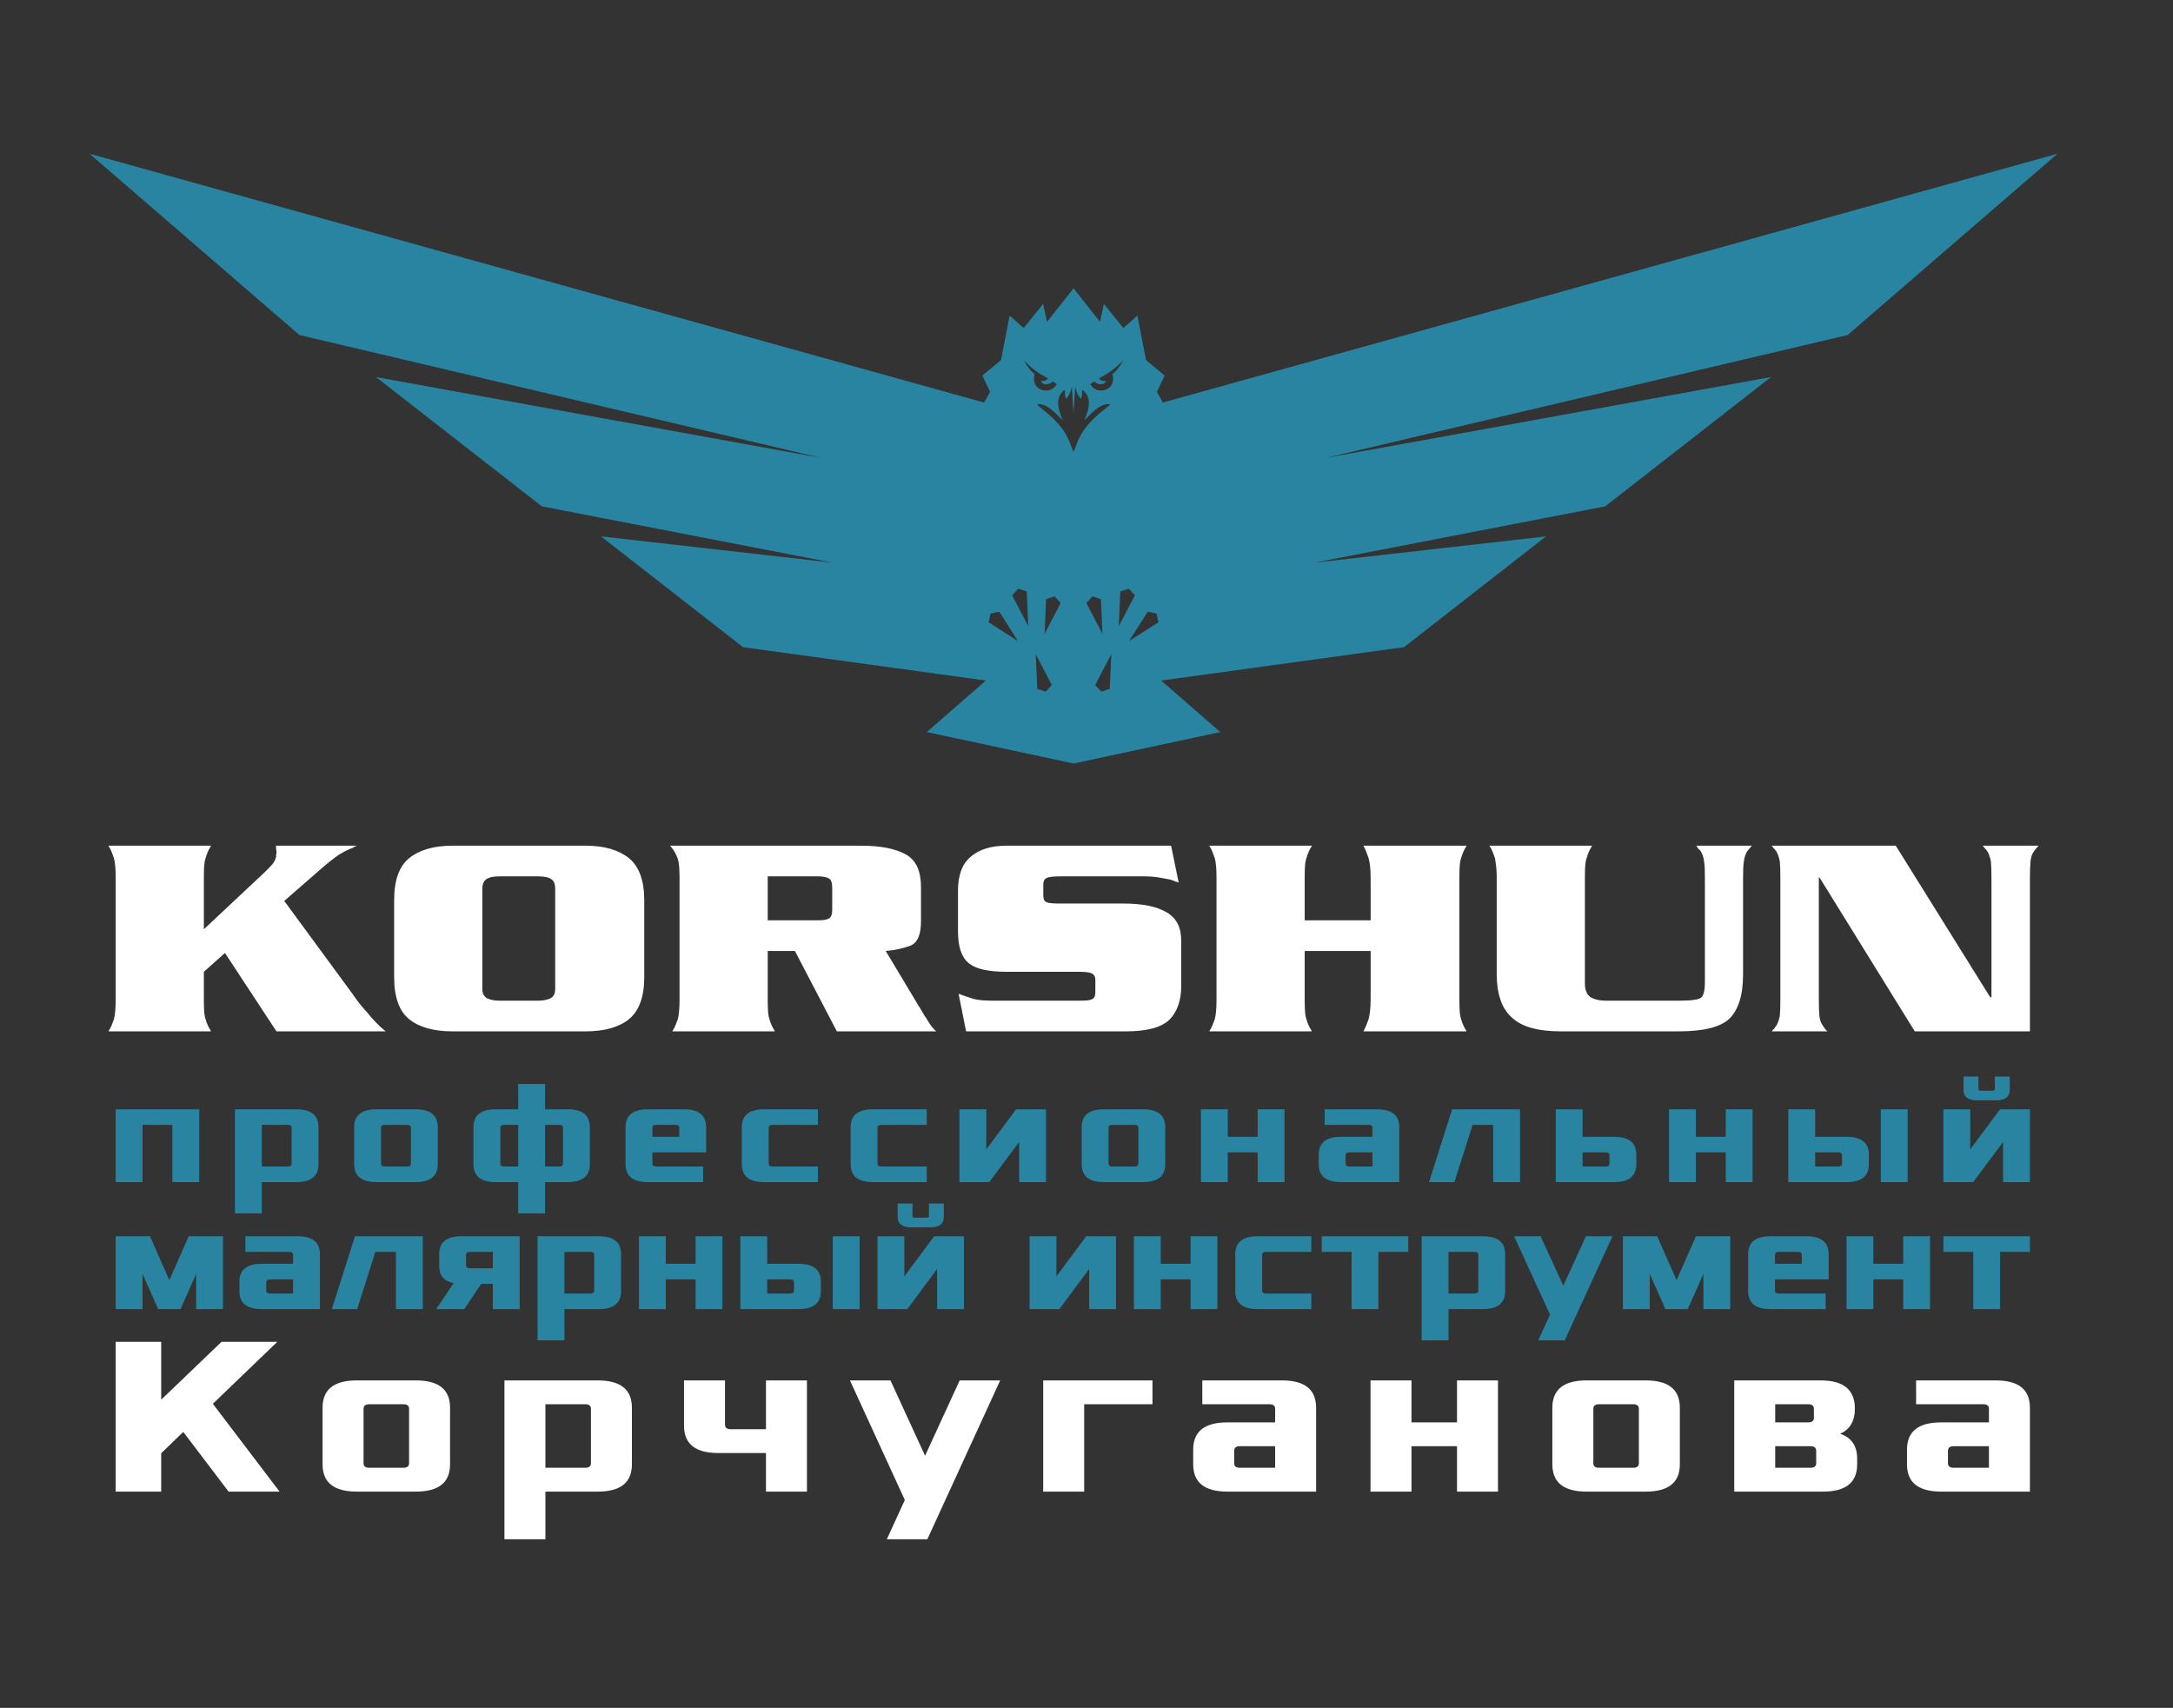
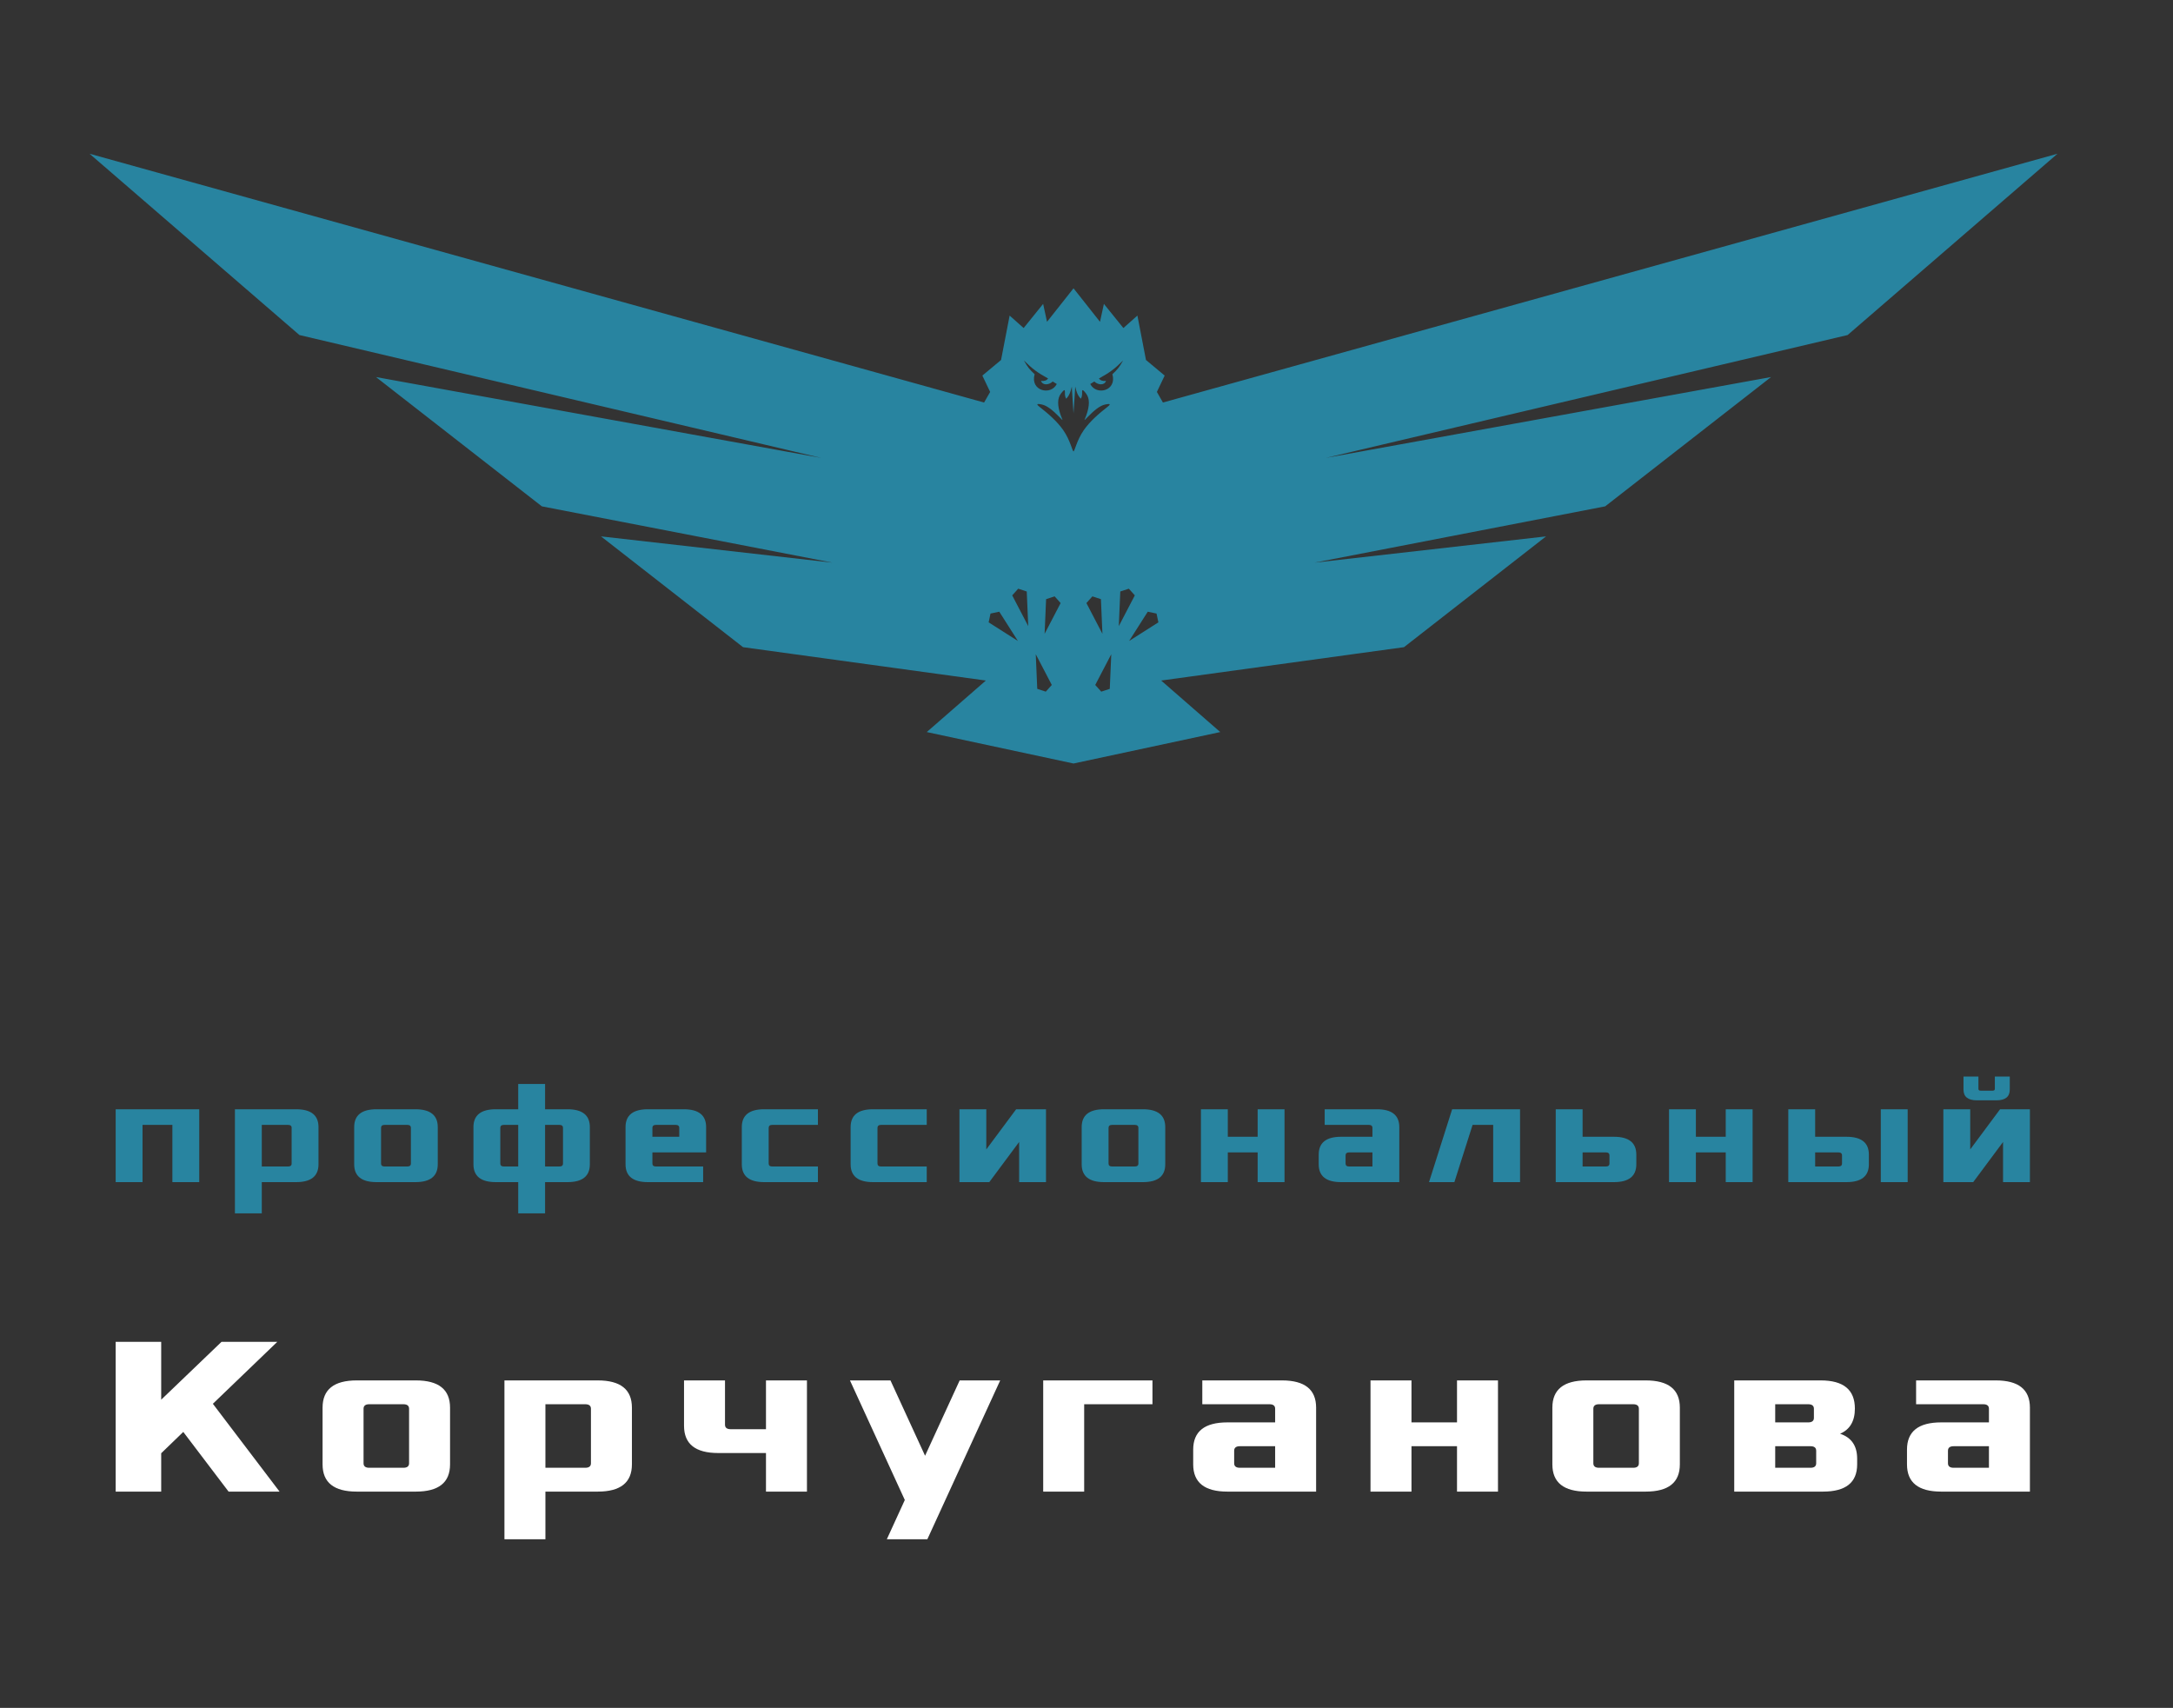
<svg xmlns="http://www.w3.org/2000/svg" width="626" height="492" viewBox="0 0 626 492" fill="none">
  <rect x="0" y="0" width="626" height="492" fill="#333333" stroke="none" />
-   <path fill-rule="evenodd" clip-rule="evenodd" d="M551.627 297.107L550.628 295.525L524.22 252.873L524.137 252.791H523.971V287.528C523.971 288.695 523.984 289.707 524.012 290.568C524.04 291.428 524.083 292.137 524.137 292.693C524.193 293.248 524.304 293.761 524.471 294.233C524.637 294.705 524.887 295.164 525.22 295.608C525.276 295.664 525.304 295.704 525.304 295.733C525.304 295.76 525.331 295.803 525.387 295.859C525.441 295.913 525.497 295.981 525.553 296.067C525.608 296.149 525.664 296.247 525.72 296.359C525.831 296.469 525.941 296.593 526.053 296.732C526.164 296.871 526.304 296.996 526.469 297.107H510.392C510.448 297.052 510.504 296.996 510.559 296.94C510.615 296.885 510.671 296.803 510.725 296.692C510.781 296.636 510.836 296.58 510.892 296.524C510.948 296.469 511.003 296.413 511.059 296.359C511.115 296.303 511.169 296.247 511.225 296.192C511.281 296.136 511.336 296.052 511.392 295.941C511.392 295.885 511.419 295.831 511.475 295.775C511.531 295.719 511.585 295.664 511.641 295.608C511.919 295.164 512.141 294.705 512.308 294.233C512.475 293.761 512.613 293.248 512.725 292.693C512.78 292.137 512.821 291.428 512.851 290.568C512.877 289.707 512.892 288.695 512.892 287.528V253.207C512.892 252.04 512.877 251.041 512.851 250.208C512.821 249.375 512.78 248.681 512.725 248.127C512.613 247.571 512.475 247.043 512.308 246.543C512.141 246.043 511.919 245.572 511.641 245.128C511.585 245.072 511.531 245.016 511.475 244.961C511.419 244.905 511.392 244.849 511.392 244.795C511.336 244.739 511.281 244.683 511.225 244.628C511.169 244.572 511.115 244.516 511.059 244.461C511.003 244.405 510.948 244.349 510.892 244.295C510.836 244.239 510.781 244.155 510.725 244.044C510.671 243.988 510.615 243.92 510.559 243.836C510.504 243.753 510.448 243.684 510.392 243.628H546.129L546.712 244.544L573.285 287.195L573.368 287.277H573.701V253.207C573.701 252.04 573.688 251.041 573.66 250.208C573.633 249.375 573.591 248.681 573.535 248.127C573.424 247.571 573.285 247.043 573.119 246.543C572.952 246.043 572.731 245.572 572.452 245.128C572.397 245.072 572.341 245.016 572.285 244.961C572.231 244.905 572.201 244.849 572.201 244.795C572.147 244.739 572.091 244.683 572.035 244.628C571.98 244.572 571.924 244.516 571.869 244.461C571.813 244.405 571.757 244.349 571.703 244.295C571.647 244.239 571.591 244.155 571.535 244.044C571.48 243.988 571.424 243.92 571.368 243.836C571.313 243.753 571.257 243.684 571.201 243.628H587.28C587.113 243.795 586.975 243.947 586.863 244.087C586.752 244.225 586.64 244.349 586.529 244.461C586.473 244.516 586.419 244.587 586.363 244.669C586.307 244.753 586.252 244.849 586.196 244.961C586.14 244.961 586.113 244.975 586.113 245.003C586.113 245.031 586.085 245.072 586.029 245.128C585.696 245.572 585.447 246.043 585.281 246.543C585.115 247.043 585.003 247.571 584.948 248.127C584.892 248.681 584.851 249.375 584.823 250.208C584.795 251.041 584.78 252.04 584.78 253.207V254.373V297.025V297.107H551.627ZM462.911 288.277H483.569C485.347 288.277 486.761 288.208 487.817 288.069C488.872 287.929 489.593 287.723 489.983 287.444C490.372 287.167 490.664 286.653 490.859 285.904C491.052 285.153 491.149 284.168 491.149 282.945V253.207C491.149 252.04 491.136 251.041 491.108 250.208C491.08 249.375 491.011 248.681 490.9 248.127C490.844 247.571 490.733 247.043 490.567 246.543C490.4 246.043 490.179 245.572 489.9 245.128C489.844 245.072 489.789 245.016 489.733 244.961C489.677 244.905 489.623 244.849 489.567 244.795C489.512 244.739 489.456 244.683 489.4 244.628C489.345 244.572 489.289 244.516 489.233 244.461C489.179 244.405 489.123 244.349 489.067 244.295C489.012 244.239 488.983 244.155 488.983 244.044C488.928 243.988 488.872 243.92 488.816 243.836C488.761 243.753 488.705 243.684 488.649 243.628H504.644C504.533 243.795 504.421 243.947 504.311 244.087C504.2 244.225 504.088 244.349 503.977 244.461C503.921 244.516 503.865 244.572 503.811 244.628C503.755 244.683 503.728 244.739 503.728 244.795C503.672 244.849 503.617 244.905 503.561 244.961C503.505 245.016 503.451 245.072 503.395 245.128C503.117 245.572 502.895 246.043 502.728 246.543C502.561 247.043 502.451 247.571 502.395 248.127C502.284 248.681 502.215 249.375 502.188 250.208C502.159 251.041 502.145 252.04 502.145 253.207V280.613C502.145 283.668 501.812 286.251 501.145 288.361C500.479 290.472 499.508 292.165 498.231 293.441C496.953 294.664 495.092 295.581 492.648 296.192C490.204 296.803 487.179 297.107 483.569 297.107H449.583C446.305 297.107 443.487 296.773 441.127 296.108C438.767 295.441 436.864 294.415 435.42 293.025C433.976 291.693 432.908 289.985 432.213 287.903C431.52 285.82 431.172 283.391 431.172 280.613V252.791C431.172 251.515 431.117 250.417 431.005 249.5C430.895 248.585 430.784 247.82 430.672 247.209C430.451 246.599 430.228 246.001 430.005 245.42C429.784 244.836 429.507 244.295 429.173 243.795C429.173 243.795 429.173 243.767 429.173 243.711C429.117 243.711 429.089 243.711 429.089 243.711C429.089 243.711 429.089 243.684 429.089 243.628H458.661C458.607 243.684 458.579 243.711 458.579 243.711C458.579 243.767 458.579 243.795 458.579 243.795C458.247 244.295 457.953 244.836 457.704 245.42C457.455 246.001 457.247 246.599 457.08 247.209C456.857 247.82 456.717 248.585 456.663 249.5C456.607 250.417 456.58 251.515 456.58 252.791V283.279C456.58 284.168 456.691 284.919 456.913 285.529C457.135 286.14 457.496 286.667 457.996 287.111C458.551 287.5 459.231 287.792 460.036 287.985C460.841 288.18 461.8 288.277 462.911 288.277ZM375.86 265.12H394.853V252.791C394.853 251.515 394.797 250.417 394.687 249.5C394.575 248.585 394.436 247.82 394.269 247.209C394.047 246.599 393.825 246.001 393.603 245.42C393.38 244.836 393.131 244.295 392.853 243.795C392.853 243.795 392.853 243.767 392.853 243.711C392.799 243.711 392.769 243.711 392.769 243.711C392.769 243.711 392.769 243.684 392.769 243.628H422.509C422.453 243.684 422.425 243.711 422.425 243.711C422.425 243.767 422.425 243.795 422.425 243.795C422.092 244.295 421.8 244.836 421.551 245.42C421.301 246.001 421.092 246.599 420.925 247.209C420.703 247.82 420.565 248.585 420.509 249.5C420.455 250.417 420.425 251.515 420.425 252.791V287.944C420.425 289.165 420.455 290.263 420.509 291.235C420.565 292.207 420.703 292.997 420.925 293.608C421.092 294.219 421.301 294.803 421.551 295.359C421.8 295.913 422.092 296.441 422.425 296.94C422.425 296.996 422.425 297.037 422.425 297.065C422.425 297.093 422.425 297.107 422.425 297.107C422.425 297.107 422.453 297.107 422.509 297.107H392.769C392.769 297.107 392.799 297.08 392.853 297.025C392.853 297.025 392.853 297.009 392.853 296.981C392.853 296.955 392.853 296.94 392.853 296.94C393.131 296.441 393.38 295.913 393.603 295.359C393.825 294.803 394.047 294.219 394.269 293.608C394.436 292.997 394.575 292.207 394.687 291.235C394.797 290.263 394.853 289.165 394.853 287.944V273.949H375.86V287.944C375.86 289.165 375.888 290.263 375.943 291.235C375.999 292.207 376.139 292.997 376.36 293.608C376.527 294.219 376.735 294.803 376.984 295.359C377.235 295.913 377.527 296.441 377.859 296.94C377.859 296.996 377.859 297.037 377.859 297.065C377.859 297.093 377.859 297.107 377.859 297.107C377.859 297.107 377.887 297.107 377.943 297.107H348.369C348.369 297.107 348.397 297.08 348.453 297.025C348.453 297.025 348.453 297.009 348.453 296.981C348.453 296.955 348.453 296.94 348.453 296.94C348.787 296.441 349.064 295.913 349.287 295.359C349.509 294.803 349.731 294.219 349.953 293.608C350.12 292.997 350.245 292.207 350.327 291.235C350.412 290.263 350.453 289.165 350.453 287.944V252.791C350.453 251.515 350.412 250.417 350.327 249.5C350.245 248.585 350.12 247.82 349.953 247.209C349.731 246.599 349.509 246.001 349.287 245.42C349.064 244.836 348.787 244.295 348.453 243.795C348.453 243.795 348.453 243.767 348.453 243.711C348.397 243.711 348.369 243.711 348.369 243.711C348.369 243.711 348.369 243.684 348.369 243.628H377.943C377.887 243.684 377.859 243.711 377.859 243.711C377.859 243.767 377.859 243.795 377.859 243.795C377.527 244.295 377.235 244.836 376.984 245.42C376.735 246.001 376.527 246.599 376.36 247.209C376.139 247.82 375.999 248.585 375.943 249.5C375.888 250.417 375.86 251.515 375.86 252.791V265.12ZM337.373 243.628L339.54 254.207C339.429 254.207 339.332 254.193 339.249 254.165C339.165 254.139 339.096 254.096 339.04 254.04C338.929 254.04 338.832 254.027 338.749 253.999C338.665 253.972 338.569 253.929 338.457 253.873C338.347 253.819 338.249 253.776 338.165 253.749C338.083 253.721 337.985 253.68 337.873 253.624C337.817 253.624 337.749 253.609 337.665 253.583C337.583 253.555 337.485 253.513 337.373 253.457C337.207 253.403 337.028 253.36 336.833 253.332C336.639 253.305 336.429 253.263 336.208 253.207C335.819 253.152 335.444 253.083 335.084 252.999C334.723 252.916 334.319 252.847 333.875 252.791C333.264 252.68 332.584 252.596 331.835 252.54C331.084 252.485 330.239 252.457 329.295 252.457H305.387C304.443 252.457 303.624 252.499 302.929 252.583C302.235 252.665 301.749 252.791 301.472 252.957C301.139 253.124 300.903 253.36 300.763 253.665C300.624 253.972 300.555 254.347 300.555 254.791V257.956C300.555 258.456 300.624 258.872 300.763 259.204C300.903 259.537 301.139 259.76 301.472 259.871C301.749 260.037 302.235 260.149 302.929 260.204C303.624 260.26 304.443 260.288 305.387 260.288H323.631C326.351 260.288 328.739 260.496 330.795 260.913C332.848 261.329 334.597 261.955 336.041 262.787C337.485 263.62 338.555 264.716 339.249 266.077C339.943 267.437 340.291 269.089 340.291 271.033V284.029C340.291 286.14 339.997 288.013 339.416 289.651C338.832 291.291 337.985 292.664 336.875 293.775C335.708 294.885 334.084 295.719 332.001 296.275C329.919 296.829 327.377 297.107 324.379 297.107H278.313L276.148 286.279C276.759 286.5 277.412 286.736 278.105 286.985C278.8 287.236 279.507 287.472 280.229 287.695C280.951 287.917 281.812 288.069 282.812 288.152C283.811 288.236 284.921 288.277 286.143 288.277H310.717C311.717 288.277 312.536 288.251 313.175 288.195C313.813 288.139 314.272 288.028 314.549 287.861C314.883 287.751 315.133 287.528 315.3 287.195C315.467 286.861 315.549 286.444 315.549 285.945V282.28C315.549 281.836 315.467 281.461 315.3 281.155C315.133 280.849 314.883 280.613 314.549 280.447C314.272 280.28 313.813 280.155 313.175 280.072C312.536 279.988 311.717 279.948 310.717 279.948H289.976C287.421 279.948 285.241 279.753 283.436 279.364C281.632 278.976 280.201 278.365 279.147 277.532C278.091 276.699 277.3 275.519 276.772 273.991C276.245 272.464 275.981 270.589 275.981 268.368V256.456C275.981 254.347 276.273 252.485 276.856 250.875C277.439 249.264 278.341 247.931 279.563 246.876C280.84 245.765 282.339 244.947 284.061 244.42C285.783 243.891 287.755 243.628 289.976 243.628H337.373ZM221.168 252.457V265.12H235.58C236.357 265.12 237.009 265.079 237.537 264.995C238.064 264.912 238.468 264.787 238.745 264.62C239.079 264.453 239.328 264.161 239.495 263.745C239.661 263.328 239.745 262.787 239.745 262.121V255.624C239.745 254.957 239.661 254.401 239.495 253.957C239.328 253.513 239.079 253.207 238.745 253.04C238.468 252.873 238.064 252.736 237.537 252.624C237.009 252.513 236.357 252.457 235.58 252.457H221.168ZM228.999 273.949H221.168V287.944C221.168 289.165 221.196 290.263 221.251 291.235C221.307 292.207 221.445 292.997 221.668 293.608C221.835 294.219 222.043 294.803 222.293 295.359C222.543 295.913 222.833 296.441 223.167 296.94C223.167 296.996 223.167 297.037 223.167 297.065C223.167 297.093 223.167 297.107 223.167 297.107C223.167 297.107 223.195 297.107 223.251 297.107H193.679C193.679 297.107 193.707 297.08 193.761 297.025C193.761 297.025 193.761 297.009 193.761 296.981C193.761 296.955 193.761 296.94 193.761 296.94C194.095 296.441 194.373 295.913 194.595 295.359C194.817 294.803 195.04 294.219 195.261 293.608C195.428 292.997 195.553 292.207 195.636 291.235C195.72 290.263 195.761 289.165 195.761 287.944V252.791C195.761 251.515 195.72 250.417 195.636 249.5C195.553 248.585 195.4 247.82 195.179 247.209C194.956 246.599 194.679 246.001 194.345 245.42C194.012 244.836 193.623 244.295 193.179 243.795C193.179 243.795 193.179 243.767 193.179 243.711C193.123 243.711 193.095 243.711 193.095 243.711C193.095 243.711 193.095 243.684 193.095 243.628H194.595H247.908H248.075C251.019 243.628 253.559 243.851 255.696 244.295C257.835 244.739 259.625 245.376 261.069 246.209C262.513 247.043 263.583 248.237 264.277 249.792C264.971 251.347 265.319 253.263 265.319 255.539V265.369C265.319 267.312 265.068 268.868 264.568 270.033C264.068 271.2 263.291 272.005 262.236 272.451C261.181 272.839 260.071 273.157 258.904 273.408C257.737 273.657 256.488 273.839 255.155 273.949L264.152 288.944C264.263 289.165 264.375 289.373 264.485 289.569C264.596 289.763 264.735 289.943 264.901 290.109C265.013 290.332 265.124 290.54 265.235 290.735C265.345 290.929 265.457 291.109 265.568 291.276C265.791 291.665 265.999 292.027 266.193 292.36C266.388 292.693 266.596 292.997 266.817 293.276C267.04 293.664 267.261 294.039 267.484 294.4C267.705 294.76 267.928 295.08 268.151 295.359C268.372 295.692 268.608 295.997 268.859 296.275C269.108 296.552 269.4 296.829 269.733 297.107H241.077L228.999 273.949ZM138.949 256.039V284.863C138.949 285.529 139.06 286.071 139.283 286.487C139.504 286.903 139.809 287.251 140.199 287.528C140.643 287.751 141.171 287.929 141.781 288.069C142.392 288.208 143.115 288.277 143.947 288.277H154.944C155.776 288.277 156.512 288.208 157.151 288.069C157.789 287.929 158.303 287.751 158.692 287.528C159.136 287.251 159.456 286.903 159.649 286.487C159.844 286.071 159.941 285.529 159.941 284.863V256.039C159.941 255.373 159.844 254.791 159.649 254.291C159.456 253.791 159.136 253.429 158.692 253.207C158.303 252.929 157.789 252.736 157.151 252.624C156.512 252.513 155.776 252.457 154.944 252.457H143.947C143.115 252.457 142.392 252.513 141.781 252.624C141.171 252.736 140.643 252.929 140.199 253.207C139.809 253.429 139.504 253.791 139.283 254.291C139.06 254.791 138.949 255.373 138.949 256.039ZM113.543 281.447V259.455C113.543 256.512 113.903 254.027 114.625 252C115.347 249.973 116.431 248.376 117.873 247.209C119.317 246.043 121.081 245.155 123.164 244.544C125.247 243.933 127.648 243.628 130.369 243.628H168.688C171.409 243.628 173.811 243.933 175.893 244.544C177.976 245.155 179.74 246.043 181.183 247.209C182.627 248.376 183.724 249.973 184.473 252C185.223 254.027 185.599 256.512 185.599 259.455V281.447C185.599 284.335 185.223 286.792 184.473 288.819C183.724 290.847 182.627 292.443 181.183 293.608C179.74 294.775 177.976 295.649 175.893 296.233C173.811 296.815 171.409 297.107 168.688 297.107H130.369C127.648 297.107 125.247 296.815 123.164 296.233C121.081 295.649 119.317 294.775 117.873 293.608C116.431 292.443 115.347 290.847 114.625 288.819C113.903 286.792 113.543 284.335 113.543 281.447ZM81.888 259.537L101.463 286.196C101.741 286.584 102.032 287 102.337 287.444C102.643 287.889 102.991 288.361 103.379 288.861C103.545 289.083 103.74 289.319 103.963 289.569C104.184 289.819 104.379 290.055 104.545 290.276C104.768 290.553 104.989 290.805 105.212 291.027C105.435 291.249 105.656 291.499 105.879 291.776C106.267 292.276 106.669 292.761 107.085 293.235C107.503 293.705 107.933 294.164 108.377 294.608C108.655 294.885 108.947 295.177 109.252 295.483C109.557 295.788 109.877 296.08 110.209 296.359C110.376 296.469 110.528 296.593 110.668 296.732C110.807 296.871 110.96 296.996 111.127 297.107H79.639L64.811 274.533L58.729 279.948V287.944C58.729 289.165 58.757 290.263 58.812 291.235C58.868 292.207 59.007 292.997 59.229 293.608C59.396 294.219 59.604 294.803 59.855 295.359C60.104 295.913 60.395 296.441 60.728 296.94C60.728 296.996 60.728 297.037 60.728 297.065C60.728 297.093 60.728 297.107 60.728 297.107C60.728 297.107 60.756 297.107 60.812 297.107H31.24C31.24 297.107 31.268 297.08 31.323 297.025C31.323 297.025 31.323 297.009 31.323 296.981C31.323 296.955 31.323 296.94 31.323 296.94C31.656 296.441 31.935 295.913 32.156 295.359C32.379 294.803 32.601 294.219 32.823 293.608C32.989 292.997 33.115 292.207 33.197 291.235C33.281 290.263 33.323 289.165 33.323 287.944V252.791C33.323 251.515 33.281 250.417 33.197 249.5C33.115 248.585 32.989 247.82 32.823 247.209C32.601 246.599 32.379 246.001 32.156 245.42C31.935 244.836 31.656 244.295 31.323 243.795C31.323 243.795 31.323 243.767 31.323 243.711C31.268 243.711 31.24 243.711 31.24 243.711C31.24 243.711 31.24 243.684 31.24 243.628H60.812C60.756 243.684 60.728 243.711 60.728 243.711C60.728 243.767 60.728 243.795 60.728 243.795C60.395 244.295 60.104 244.836 59.855 245.42C59.604 246.001 59.396 246.599 59.229 247.209C59.007 247.82 58.868 248.585 58.812 249.5C58.757 250.417 58.729 251.515 58.729 252.791V267.701L76.14 251.375C76.639 250.875 77.097 250.417 77.515 250C77.931 249.584 78.277 249.208 78.556 248.875C78.667 248.708 78.777 248.541 78.888 248.376C79 248.209 79.111 248.015 79.223 247.793C79.277 247.627 79.333 247.46 79.389 247.293C79.444 247.127 79.5 246.96 79.555 246.793C79.555 246.683 79.555 246.585 79.555 246.501C79.555 246.419 79.555 246.349 79.555 246.293C79.555 246.239 79.555 246.183 79.555 246.127C79.555 246.072 79.583 246.016 79.639 245.961C79.639 245.905 79.639 245.849 79.639 245.795C79.639 245.739 79.639 245.683 79.639 245.627C79.639 245.516 79.639 245.42 79.639 245.336C79.639 245.253 79.639 245.183 79.639 245.128C79.583 245.016 79.555 244.92 79.555 244.836C79.555 244.753 79.555 244.683 79.555 244.628C79.555 244.516 79.555 244.42 79.555 244.336C79.555 244.253 79.555 244.183 79.555 244.128C79.5 244.016 79.472 243.92 79.472 243.836C79.472 243.753 79.472 243.684 79.472 243.628H102.88C102.713 243.684 102.56 243.739 102.421 243.795C102.283 243.851 102.157 243.905 102.047 243.961C101.991 244.016 101.936 244.059 101.88 244.087C101.824 244.113 101.797 244.128 101.797 244.128C101.741 244.183 101.685 244.225 101.631 244.253C101.575 244.28 101.519 244.295 101.463 244.295C101.408 244.349 101.339 244.392 101.255 244.42C101.171 244.447 101.075 244.461 100.964 244.461C100.908 244.516 100.839 244.557 100.755 244.587C100.672 244.613 100.575 244.655 100.464 244.711C100.408 244.765 100.339 244.809 100.255 244.836C100.172 244.864 100.103 244.877 100.047 244.877C99.992 244.932 99.923 244.975 99.839 245.003C99.756 245.031 99.687 245.072 99.631 245.128C99.408 245.239 99.187 245.349 98.964 245.46C98.743 245.572 98.548 245.683 98.381 245.795C98.16 245.905 97.937 246.031 97.715 246.168C97.493 246.308 97.271 246.46 97.048 246.627C96.66 246.904 96.215 247.237 95.716 247.627C95.216 248.015 94.688 248.431 94.133 248.875L81.888 259.537Z" fill="white" />
  <path fill-rule="evenodd" clip-rule="evenodd" d="M320.464 107.803C321.955 106.395 322.387 105.903 323.549 103.84C320.999 106.381 319.656 107.323 316.572 109.044C316.984 109.576 317.624 109.839 318.633 109.735C318.144 111.057 316.396 110.965 315.251 109.907C314.864 110.149 314.473 110.388 314.08 110.621C315.795 114.039 321.825 112.64 320.464 107.803ZM298.056 107.803C296.695 112.64 302.725 114.04 304.441 110.621C304.044 110.388 303.653 110.149 303.268 109.907C302.124 110.965 300.375 111.057 299.887 109.735C300.896 109.839 301.535 109.576 301.948 109.044C298.863 107.323 297.52 106.381 294.971 103.84C296.133 105.901 296.565 106.395 298.056 107.803ZM309.26 130.039C309.58 130.031 310.184 126.86 312.195 123.945C313.972 121.369 316.793 118.953 318.852 117.371C319.94 116.533 320.137 116.171 318.395 116.523C316.855 116.835 315.164 118.264 313.419 120.039C311.925 121.557 312.428 121.16 312.999 119.491C313.869 116.941 313.991 114.839 312.9 113.408C311.468 111.527 311.789 112.631 311.728 113.655C311.703 114.08 311.599 114.465 311.364 114.86C310.803 114.305 310.353 113.529 310.055 112.516C309.619 111.032 309.799 110.859 309.677 112.7L309.261 119.068V119.112L309.26 119.089L309.257 119.112V119.068L308.841 112.7C308.721 110.859 308.901 111.032 308.465 112.516C308.167 113.529 307.719 114.305 307.156 114.86C306.92 114.465 306.817 114.08 306.792 113.655C306.731 112.631 307.052 111.527 305.619 113.408C304.528 114.839 304.649 116.941 305.521 119.491C306.091 121.16 306.595 121.557 305.101 120.039C303.355 118.264 301.664 116.835 300.124 116.523C298.384 116.171 298.58 116.533 299.668 117.371C301.727 118.953 304.547 121.369 306.325 123.945C308.336 126.86 308.94 130.031 309.26 130.039ZM333.708 179.284L333.176 176.752L330.644 176.219L325.28 184.648L333.708 179.284ZM326.92 171.513L325.195 169.588L322.733 170.392L322.304 180.373L326.92 171.513ZM319.705 198.443L320.137 188.46L315.519 197.32L317.247 199.247L319.705 198.443ZM312.972 173.727L317.588 182.588L317.157 172.605L314.697 171.801L312.972 173.727ZM284.811 179.284L293.24 184.648L287.876 176.219L285.344 176.752L284.811 179.284ZM291.599 171.513L296.217 180.373L295.787 170.392L293.327 169.588L291.599 171.513ZM298.813 198.443L301.273 199.247L303 197.32L298.383 188.46L298.813 198.443ZM305.549 173.727L303.821 171.801L301.361 172.605L300.932 182.588L305.549 173.727ZM335.021 115.959L592.724 44.288L532.261 96.516L381.957 131.909L510.213 108.617L462.42 145.868L378.725 162.079L445.384 154.52L404.463 186.435L334.511 196.047L351.536 210.889L309.26 219.949L266.983 210.889L284.009 196.047L214.057 186.435L173.136 154.52L239.795 162.079L156.1 145.868L108.305 108.617L236.563 131.909L86.259 96.516L25.796 44.288L283.499 115.959L285.243 112.907L282.999 108.195L288.385 103.704L290.855 90.91L294.895 94.501L300.507 87.544L301.629 92.707L309.26 83.055L316.891 92.707L318.013 87.544L323.625 94.501L327.665 90.91L330.135 103.704L335.521 108.195L333.277 112.907L335.021 115.959Z" fill="#2884A0" />
  <path fill-rule="evenodd" clip-rule="evenodd" d="M565.649 313.897V310.127H569.948V313.683C569.948 314.027 570.164 314.197 570.593 314.197H574.032C574.463 314.197 574.677 314.027 574.677 313.683V310.127H578.976V313.897C578.976 315.953 577.688 316.981 575.108 316.981H569.519C566.939 316.981 565.649 315.953 565.649 313.897ZM559.845 340.544V319.552H567.584V331.119L576.183 319.552H584.78V340.544H577.043V328.977L568.444 340.544H559.845ZM541.825 340.544V319.552H549.565V340.544H541.825ZM522.911 336.045H529.573C530.289 336.045 530.648 335.76 530.648 335.189V332.832C530.648 332.261 530.289 331.976 529.573 331.976H522.911V336.045ZM515.171 340.544V319.552H522.911V327.477H531.937C536.237 327.477 538.387 329.192 538.387 332.619V335.403C538.387 338.831 536.237 340.544 531.937 340.544H515.171ZM480.815 340.544V319.552H488.553V327.477H497.152V319.552H504.891V340.544H497.152V331.976H488.553V340.544H480.815ZM455.917 336.045H462.581C463.297 336.045 463.655 335.76 463.655 335.189V332.832C463.655 332.261 463.297 331.976 462.581 331.976H455.917V336.045ZM448.179 340.544V319.552H455.917V327.477H464.945C469.245 327.477 471.393 329.192 471.393 332.619V335.403C471.393 338.831 469.245 340.544 464.945 340.544H448.179ZM411.672 340.544L418.336 319.552H437.897V340.544H430.159V324.051H424.225L418.98 340.544H411.672ZM387.635 335.189C387.635 335.76 387.992 336.045 388.708 336.045H395.372V331.976H388.708C387.992 331.976 387.635 332.261 387.635 332.832V335.189ZM379.895 335.403V332.619C379.895 329.192 382.044 327.477 386.344 327.477H395.372V324.908C395.372 324.336 395.015 324.051 394.297 324.051H381.615V319.552H396.663C400.961 319.552 403.111 321.265 403.111 324.693V340.544H386.344C382.044 340.544 379.895 338.831 379.895 335.403ZM345.969 340.544V319.552H353.707V327.477H362.305V319.552H370.044V340.544H362.305V331.976H353.707V340.544H345.969ZM319.351 335.189C319.351 335.76 319.709 336.045 320.425 336.045H326.875C327.591 336.045 327.949 335.76 327.949 335.189V324.908C327.949 324.336 327.591 324.051 326.875 324.051H320.425C319.709 324.051 319.351 324.336 319.351 324.908V335.189ZM311.612 335.403V324.693C311.612 321.265 313.761 319.552 318.061 319.552H329.24C333.537 319.552 335.688 321.265 335.688 324.693V335.403C335.688 338.831 333.537 340.544 329.24 340.544H318.061C313.761 340.544 311.612 338.831 311.612 335.403ZM276.396 340.544V319.552H284.135V331.119L292.733 319.552H301.332V340.544H293.593V328.977L284.995 340.544H276.396ZM245.049 335.403V324.693C245.049 321.265 247.199 319.552 251.497 319.552H266.975V324.051H253.861C253.145 324.051 252.788 324.336 252.788 324.908V335.189C252.788 335.76 253.145 336.045 253.861 336.045H266.975V340.544H251.497C247.199 340.544 245.049 338.831 245.049 335.403ZM213.701 335.403V324.693C213.701 321.265 215.852 319.552 220.151 319.552H235.628V324.051H222.515C221.799 324.051 221.441 324.336 221.441 324.908V335.189C221.441 335.76 221.799 336.045 222.515 336.045H235.628V340.544H220.151C215.852 340.544 213.701 338.831 213.701 335.403ZM187.944 327.477H195.683V324.908C195.683 324.336 195.324 324.051 194.608 324.051H189.019C188.303 324.051 187.944 324.336 187.944 324.908V327.477ZM180.205 335.403V324.693C180.205 321.265 182.355 319.552 186.655 319.552H196.972C201.272 319.552 203.421 321.265 203.421 324.693V331.976H187.944V335.189C187.944 335.76 188.303 336.045 189.019 336.045H202.561V340.544H186.655C182.355 340.544 180.205 338.831 180.205 335.403ZM157.027 336.045H161.111C161.828 336.045 162.187 335.76 162.187 335.189V324.908C162.187 324.336 161.828 324.051 161.111 324.051H157.027V336.045ZM144.129 335.189C144.129 335.76 144.488 336.045 145.204 336.045H149.288V324.051H145.204C144.488 324.051 144.129 324.336 144.129 324.908V335.189ZM136.391 335.403V324.693C136.391 321.265 138.54 319.552 142.84 319.552H149.288V312.269H157.027V319.552H163.476C167.775 319.552 169.924 321.265 169.924 324.693V335.403C169.924 338.831 167.775 340.544 163.476 340.544H157.027V349.54H149.288V340.544H142.84C138.54 340.544 136.391 338.831 136.391 335.403ZM109.773 335.189C109.773 335.76 110.132 336.045 110.848 336.045H117.297C118.013 336.045 118.372 335.76 118.372 335.189V324.908C118.372 324.336 118.013 324.051 117.297 324.051H110.848C110.132 324.051 109.773 324.336 109.773 324.908V335.189ZM102.035 335.403V324.693C102.035 321.265 104.184 319.552 108.484 319.552H119.661C123.96 319.552 126.111 321.265 126.111 324.693V335.403C126.111 338.831 123.96 340.544 119.661 340.544H108.484C104.184 340.544 102.035 338.831 102.035 335.403ZM75.417 336.045H82.941C83.657 336.045 84.016 335.76 84.016 335.189V324.908C84.016 324.336 83.657 324.051 82.941 324.051H75.417V336.045ZM67.679 349.54V319.552H85.305C89.604 319.552 91.753 321.265 91.753 324.693V335.403C91.753 338.831 89.604 340.544 85.305 340.544H75.417V349.54H67.679ZM33.323 340.544V319.552H57.397V340.544H49.66V324.051H41.06V340.544H33.323Z" fill="#2884A0" />
-   <path fill-rule="evenodd" clip-rule="evenodd" d="M559.868 360.635V356.136H584.779V360.635H576.189V377.128H568.459V360.635H559.868ZM531.953 377.128V356.136H539.684V364.061H548.273V356.136H556.004V377.128H548.273V368.559H539.684V377.128H531.953ZM511.337 364.061H519.068V361.491C519.068 360.92 518.709 360.635 517.995 360.635H512.412C511.695 360.635 511.337 360.92 511.337 361.491V364.061ZM503.607 371.985V361.276C503.607 357.849 505.753 356.136 510.048 356.136H520.357C524.651 356.136 526.799 357.849 526.799 361.276V368.559H511.337V371.772C511.337 372.344 511.695 372.629 512.412 372.629H525.94V377.128H510.048C505.753 377.128 503.607 375.413 503.607 371.985ZM467.529 377.128V356.136H477.409L482.992 368.773L488.576 356.136H498.453V377.128H490.723V366.975L486.212 377.128H479.771L475.26 366.975V377.128H467.529ZM436.179 356.136H443.823L450.352 370.359L456.879 356.136H464.524L450.78 386.124H443.136L446.528 378.712L436.179 356.136ZM417.281 372.629H424.797C425.513 372.629 425.869 372.344 425.869 371.772V361.491C425.869 360.92 425.513 360.635 424.797 360.635H417.281V372.629ZM409.549 386.124V356.136H427.159C431.453 356.136 433.601 357.849 433.601 361.276V371.985C433.601 375.413 431.453 377.128 427.159 377.128H417.281V386.124H409.549ZM380.775 360.635V356.136H405.685V360.635H397.095V377.128H389.364V360.635H380.775ZM355.864 371.985V361.276C355.864 357.849 358.012 356.136 362.307 356.136H377.768V360.635H364.669C363.953 360.635 363.595 360.92 363.595 361.491V371.772C363.595 372.344 363.953 372.629 364.669 372.629H377.768V377.128H362.307C358.012 377.128 355.864 375.413 355.864 371.985ZM326.66 377.128V356.136H334.391V364.061H342.98V356.136H350.711V377.128H342.98V368.559H334.391V377.128H326.66ZM296.596 377.128V356.136H304.327V367.701L312.917 356.136H321.505V377.128H313.775V365.56L305.185 377.128H296.596ZM258.587 350.48V346.709H262.881V350.265C262.881 350.608 263.096 350.78 263.527 350.78H266.961C267.391 350.78 267.605 350.608 267.605 350.265V346.709H271.9V350.48C271.9 352.536 270.612 353.565 268.035 353.565H262.451C259.875 353.565 258.587 352.536 258.587 350.48ZM252.788 377.128V356.136H260.52V367.701L269.109 356.136H277.699V377.128H269.968V365.56L261.379 377.128H252.788ZM239.904 377.128V356.136H247.635V377.128H239.904ZM221.007 372.629H227.664C228.38 372.629 228.737 372.344 228.737 371.772V369.416C228.737 368.845 228.38 368.559 227.664 368.559H221.007V372.629ZM213.276 377.128V356.136H221.007V364.061H230.027C234.32 364.061 236.468 365.775 236.468 369.201V371.985C236.468 375.413 234.32 377.128 230.027 377.128H213.276ZM184.072 377.128V356.136H191.803V364.061H200.392V356.136H208.121V377.128H200.392V368.559H191.803V377.128H184.072ZM162.597 372.629H170.113C170.829 372.629 171.187 372.344 171.187 371.772V361.491C171.187 360.92 170.829 360.635 170.113 360.635H162.597V372.629ZM154.867 386.124V356.136H172.475C176.771 356.136 178.917 357.849 178.917 361.276V371.985C178.917 375.413 176.771 377.128 172.475 377.128H162.597V386.124H154.867ZM134.251 364.489C134.251 365.06 134.609 365.347 135.325 365.347H141.981V360.635H135.325C134.609 360.635 134.251 360.92 134.251 361.491V364.489ZM125.661 377.128L130.687 369.631C127.909 369.088 126.52 367.445 126.52 364.703V361.276C126.52 357.849 128.667 356.136 132.963 356.136H149.712V377.128H141.981V369.844H138.632L133.736 377.128H125.661ZM95.597 377.128L102.255 356.136H121.796V377.128H114.065V360.635H108.139L102.899 377.128H95.597ZM76.7 371.772C76.7 372.344 77.057 372.629 77.773 372.629H84.431V368.559H77.773C77.057 368.559 76.7 368.845 76.7 369.416V371.772ZM68.969 371.985V369.201C68.969 365.775 71.116 364.061 75.412 364.061H84.431V361.491C84.431 360.92 84.073 360.635 83.357 360.635H70.687V356.136H85.72C90.013 356.136 92.161 357.849 92.161 361.276V377.128H75.412C71.116 377.128 68.969 375.413 68.969 371.985ZM33.323 377.128V356.136H43.2L48.784 368.773L54.367 356.136H64.245V377.128H56.515V366.975L52.004 377.128H45.563L41.053 366.975V377.128H33.323Z" fill="#2884A0" />
  <path fill-rule="evenodd" clip-rule="evenodd" d="M561.172 421.525C561.172 422.396 561.719 422.832 562.812 422.832H572.976V416.623H562.812C561.719 416.623 561.172 417.059 561.172 417.929V421.525ZM549.368 421.852V417.603C549.368 412.373 552.647 409.757 559.204 409.757H572.976V405.836C572.976 404.965 572.429 404.529 571.337 404.529H551.992V397.665H574.944C581.501 397.665 584.78 400.28 584.78 405.509V429.697H559.204C552.647 429.697 549.368 427.083 549.368 421.852ZM511.404 409.757H520.913C522.005 409.757 522.552 409.323 522.552 408.451V405.836C522.552 404.965 522.005 404.529 520.913 404.529H511.404V409.757ZM511.404 422.832H521.569C522.661 422.832 523.208 422.396 523.208 421.525V417.929C523.208 417.059 522.661 416.623 521.569 416.623H511.404V422.832ZM499.6 429.697V397.665H524.52C531.079 397.665 534.357 400.367 534.357 405.771C534.357 409.388 532.935 411.807 530.093 413.028C533.372 414.117 535.012 416.513 535.012 420.217V421.852C535.012 427.083 531.733 429.697 525.176 429.697H499.6ZM459.013 421.525C459.013 422.396 459.559 422.832 460.652 422.832H470.488C471.583 422.832 472.128 422.396 472.128 421.525V405.836C472.128 404.965 471.583 404.529 470.488 404.529H460.652C459.559 404.529 459.013 404.965 459.013 405.836V421.525ZM447.208 421.852V405.509C447.208 400.28 450.487 397.665 457.045 397.665H474.095C480.653 397.665 483.932 400.28 483.932 405.509V421.852C483.932 427.083 480.653 429.697 474.095 429.697H457.045C450.487 429.697 447.208 427.083 447.208 421.852ZM394.816 429.697V397.665H406.621V409.757H419.736V397.665H431.54V429.697H419.736V416.623H406.621V429.697H394.816ZM355.54 421.525C355.54 422.396 356.087 422.832 357.181 422.832H367.345V416.623H357.181C356.087 416.623 355.54 417.059 355.54 417.929V421.525ZM343.737 421.852V417.603C343.737 412.373 347.016 409.757 353.573 409.757H367.345V405.836C367.345 404.965 366.799 404.529 365.705 404.529H346.36V397.665H369.312C375.869 397.665 379.148 400.28 379.148 405.509V429.697H353.573C347.016 429.697 343.737 427.083 343.737 421.852ZM300.527 429.697V397.665H332.004V404.529H312.331V429.697H300.527ZM244.856 397.665H256.528L266.496 419.367L276.465 397.665H288.137L267.152 443.423H255.48L260.66 432.115L244.856 397.665ZM197.055 410.739V397.665H208.859V410.413C208.859 411.284 209.405 411.72 210.499 411.72H220.663V397.665H232.467V429.697H220.663V418.584H206.891C200.333 418.584 197.055 415.969 197.055 410.739ZM157.123 422.832H168.599C169.692 422.832 170.239 422.396 170.239 421.525V405.836C170.239 404.965 169.692 404.529 168.599 404.529H157.123V422.832ZM145.319 443.423V397.665H172.205C178.763 397.665 182.043 400.28 182.043 405.509V421.852C182.043 427.083 178.763 429.697 172.205 429.697H157.123V443.423H145.319ZM104.732 421.525C104.732 422.396 105.277 422.832 106.371 422.832H116.207C117.3 422.832 117.847 422.396 117.847 421.525V405.836C117.847 404.965 117.3 404.529 116.207 404.529H106.371C105.277 404.529 104.732 404.965 104.732 405.836V421.525ZM92.927 421.852V405.509C92.927 400.28 96.207 397.665 102.764 397.665H119.815C126.372 397.665 129.651 400.28 129.651 405.509V421.852C129.651 427.083 126.372 429.697 119.815 429.697H102.764C96.207 429.697 92.927 427.083 92.927 421.852ZM33.323 429.697V386.552H46.437V403.221L63.816 386.552H79.883L61.324 404.399L80.537 429.697H65.849L52.799 412.504L46.437 418.648V429.697H33.323Z" fill="white" />
</svg>